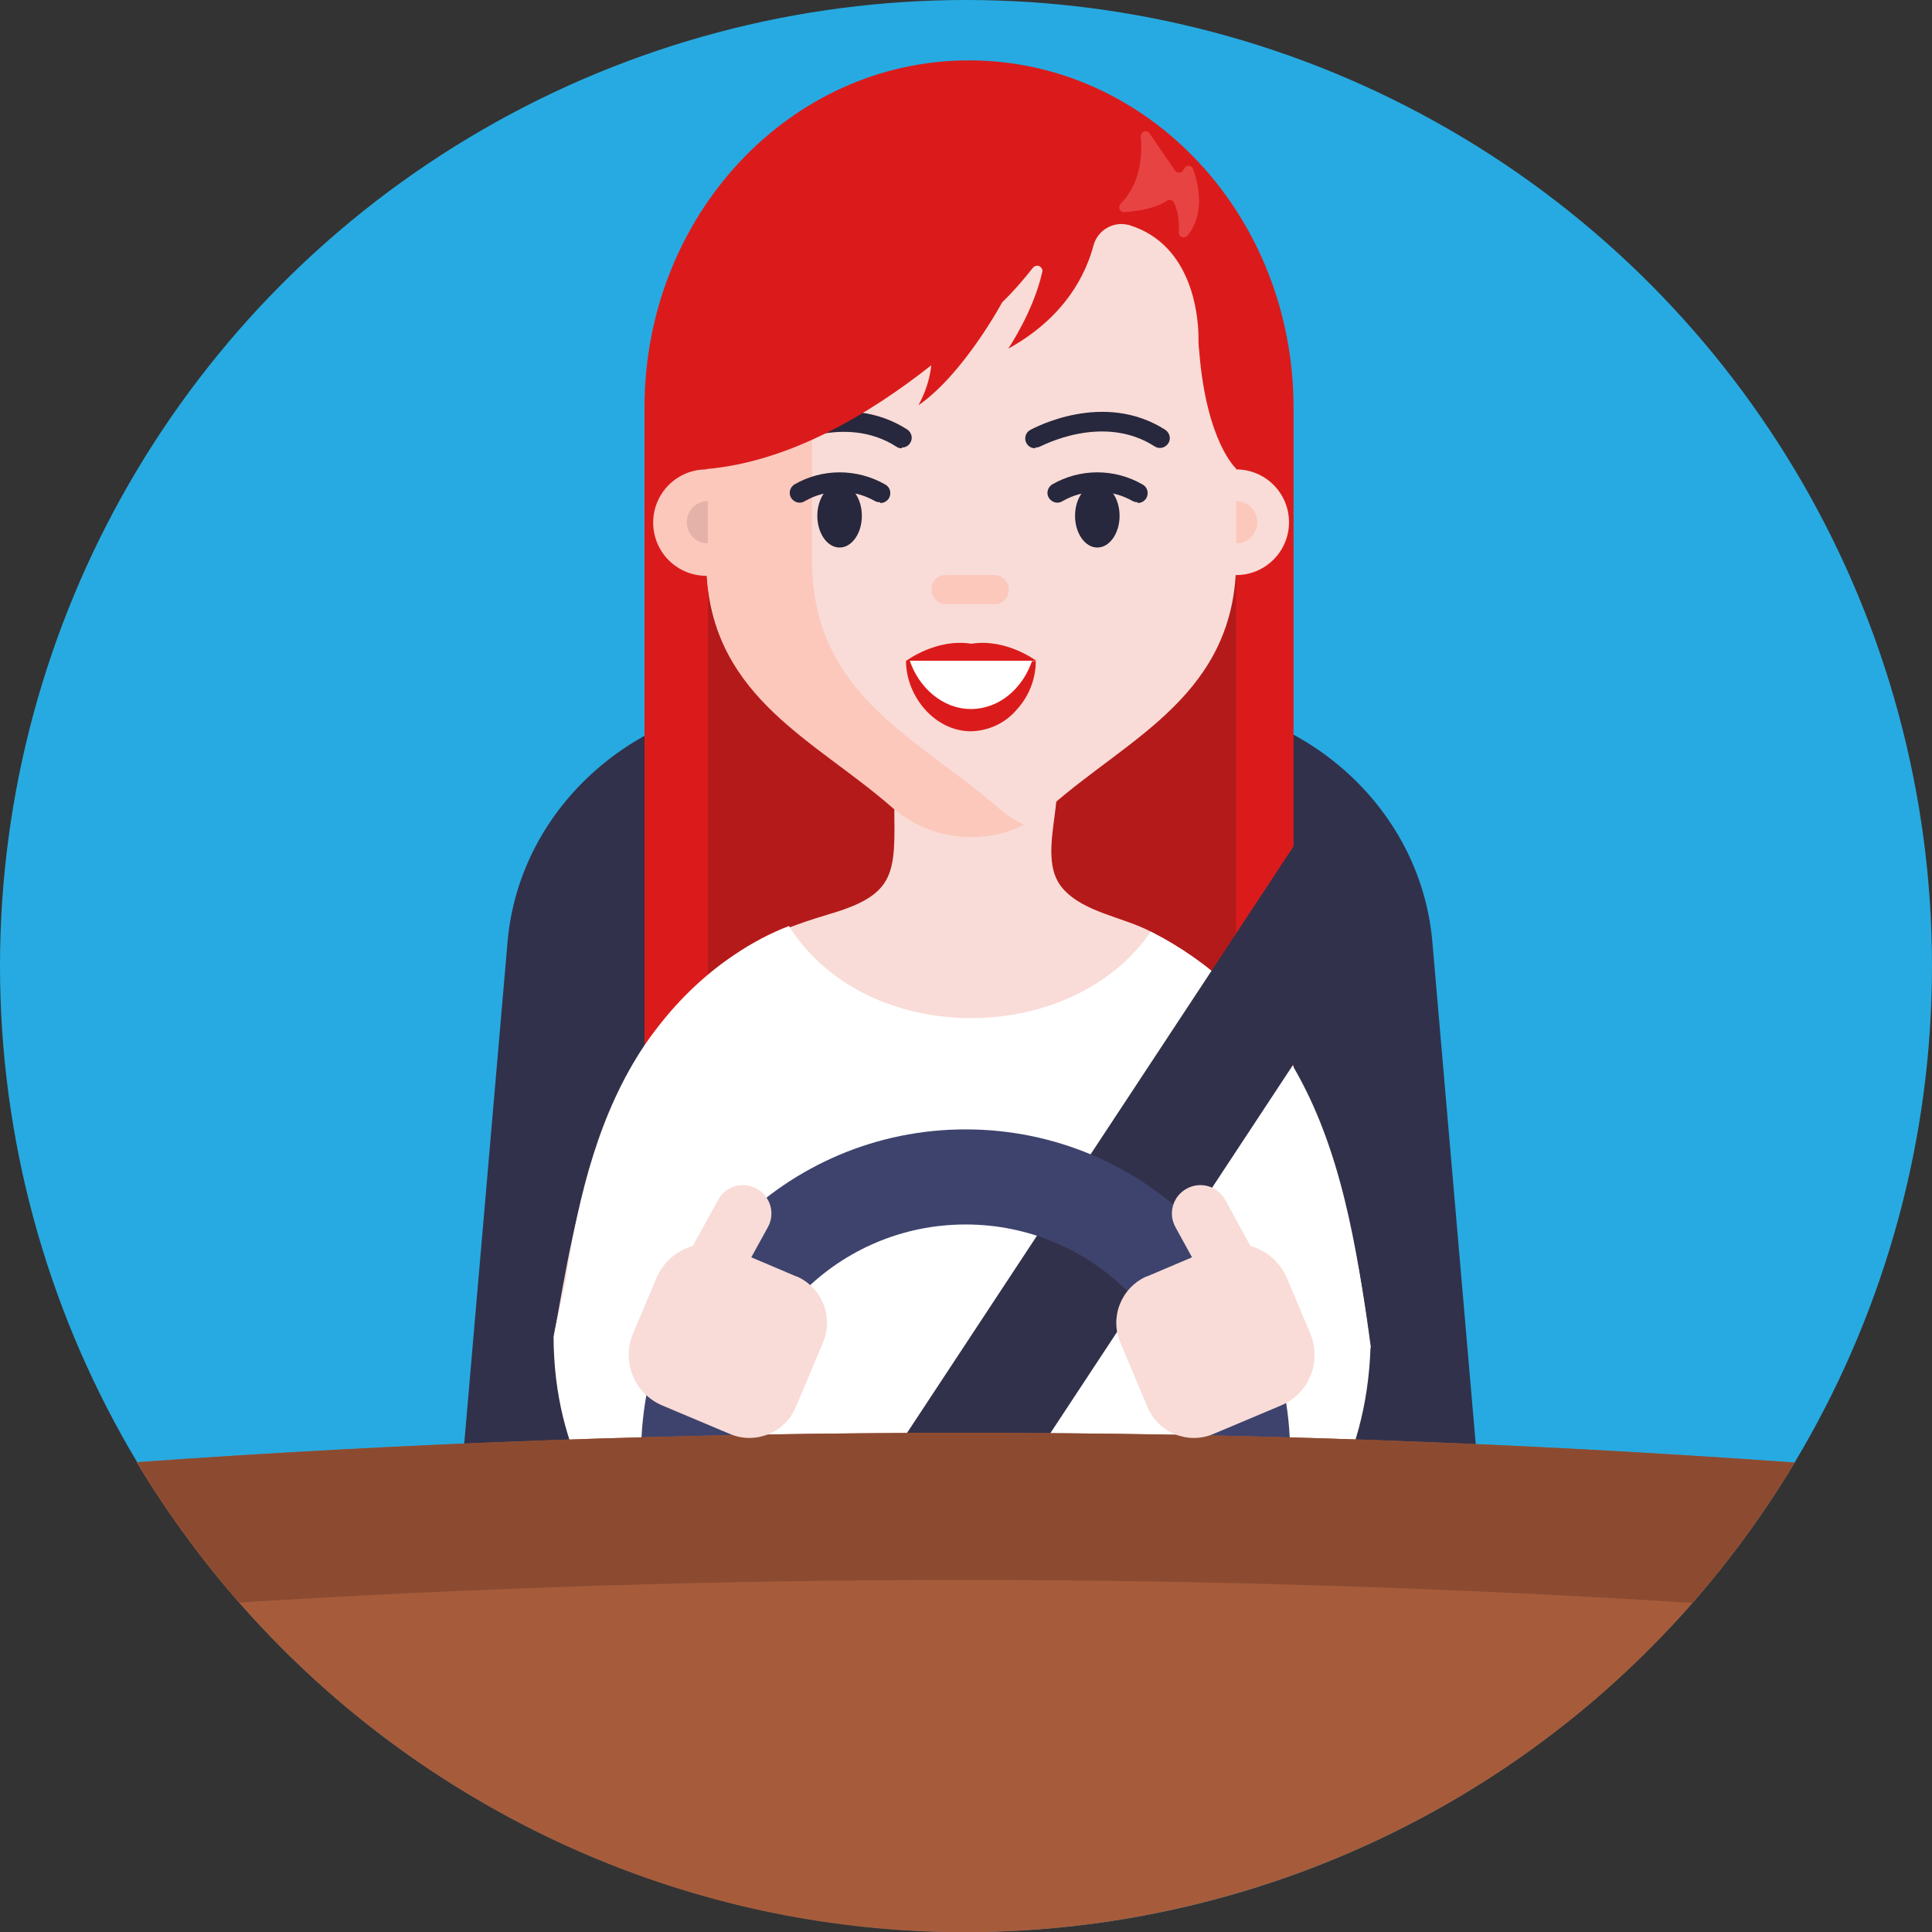
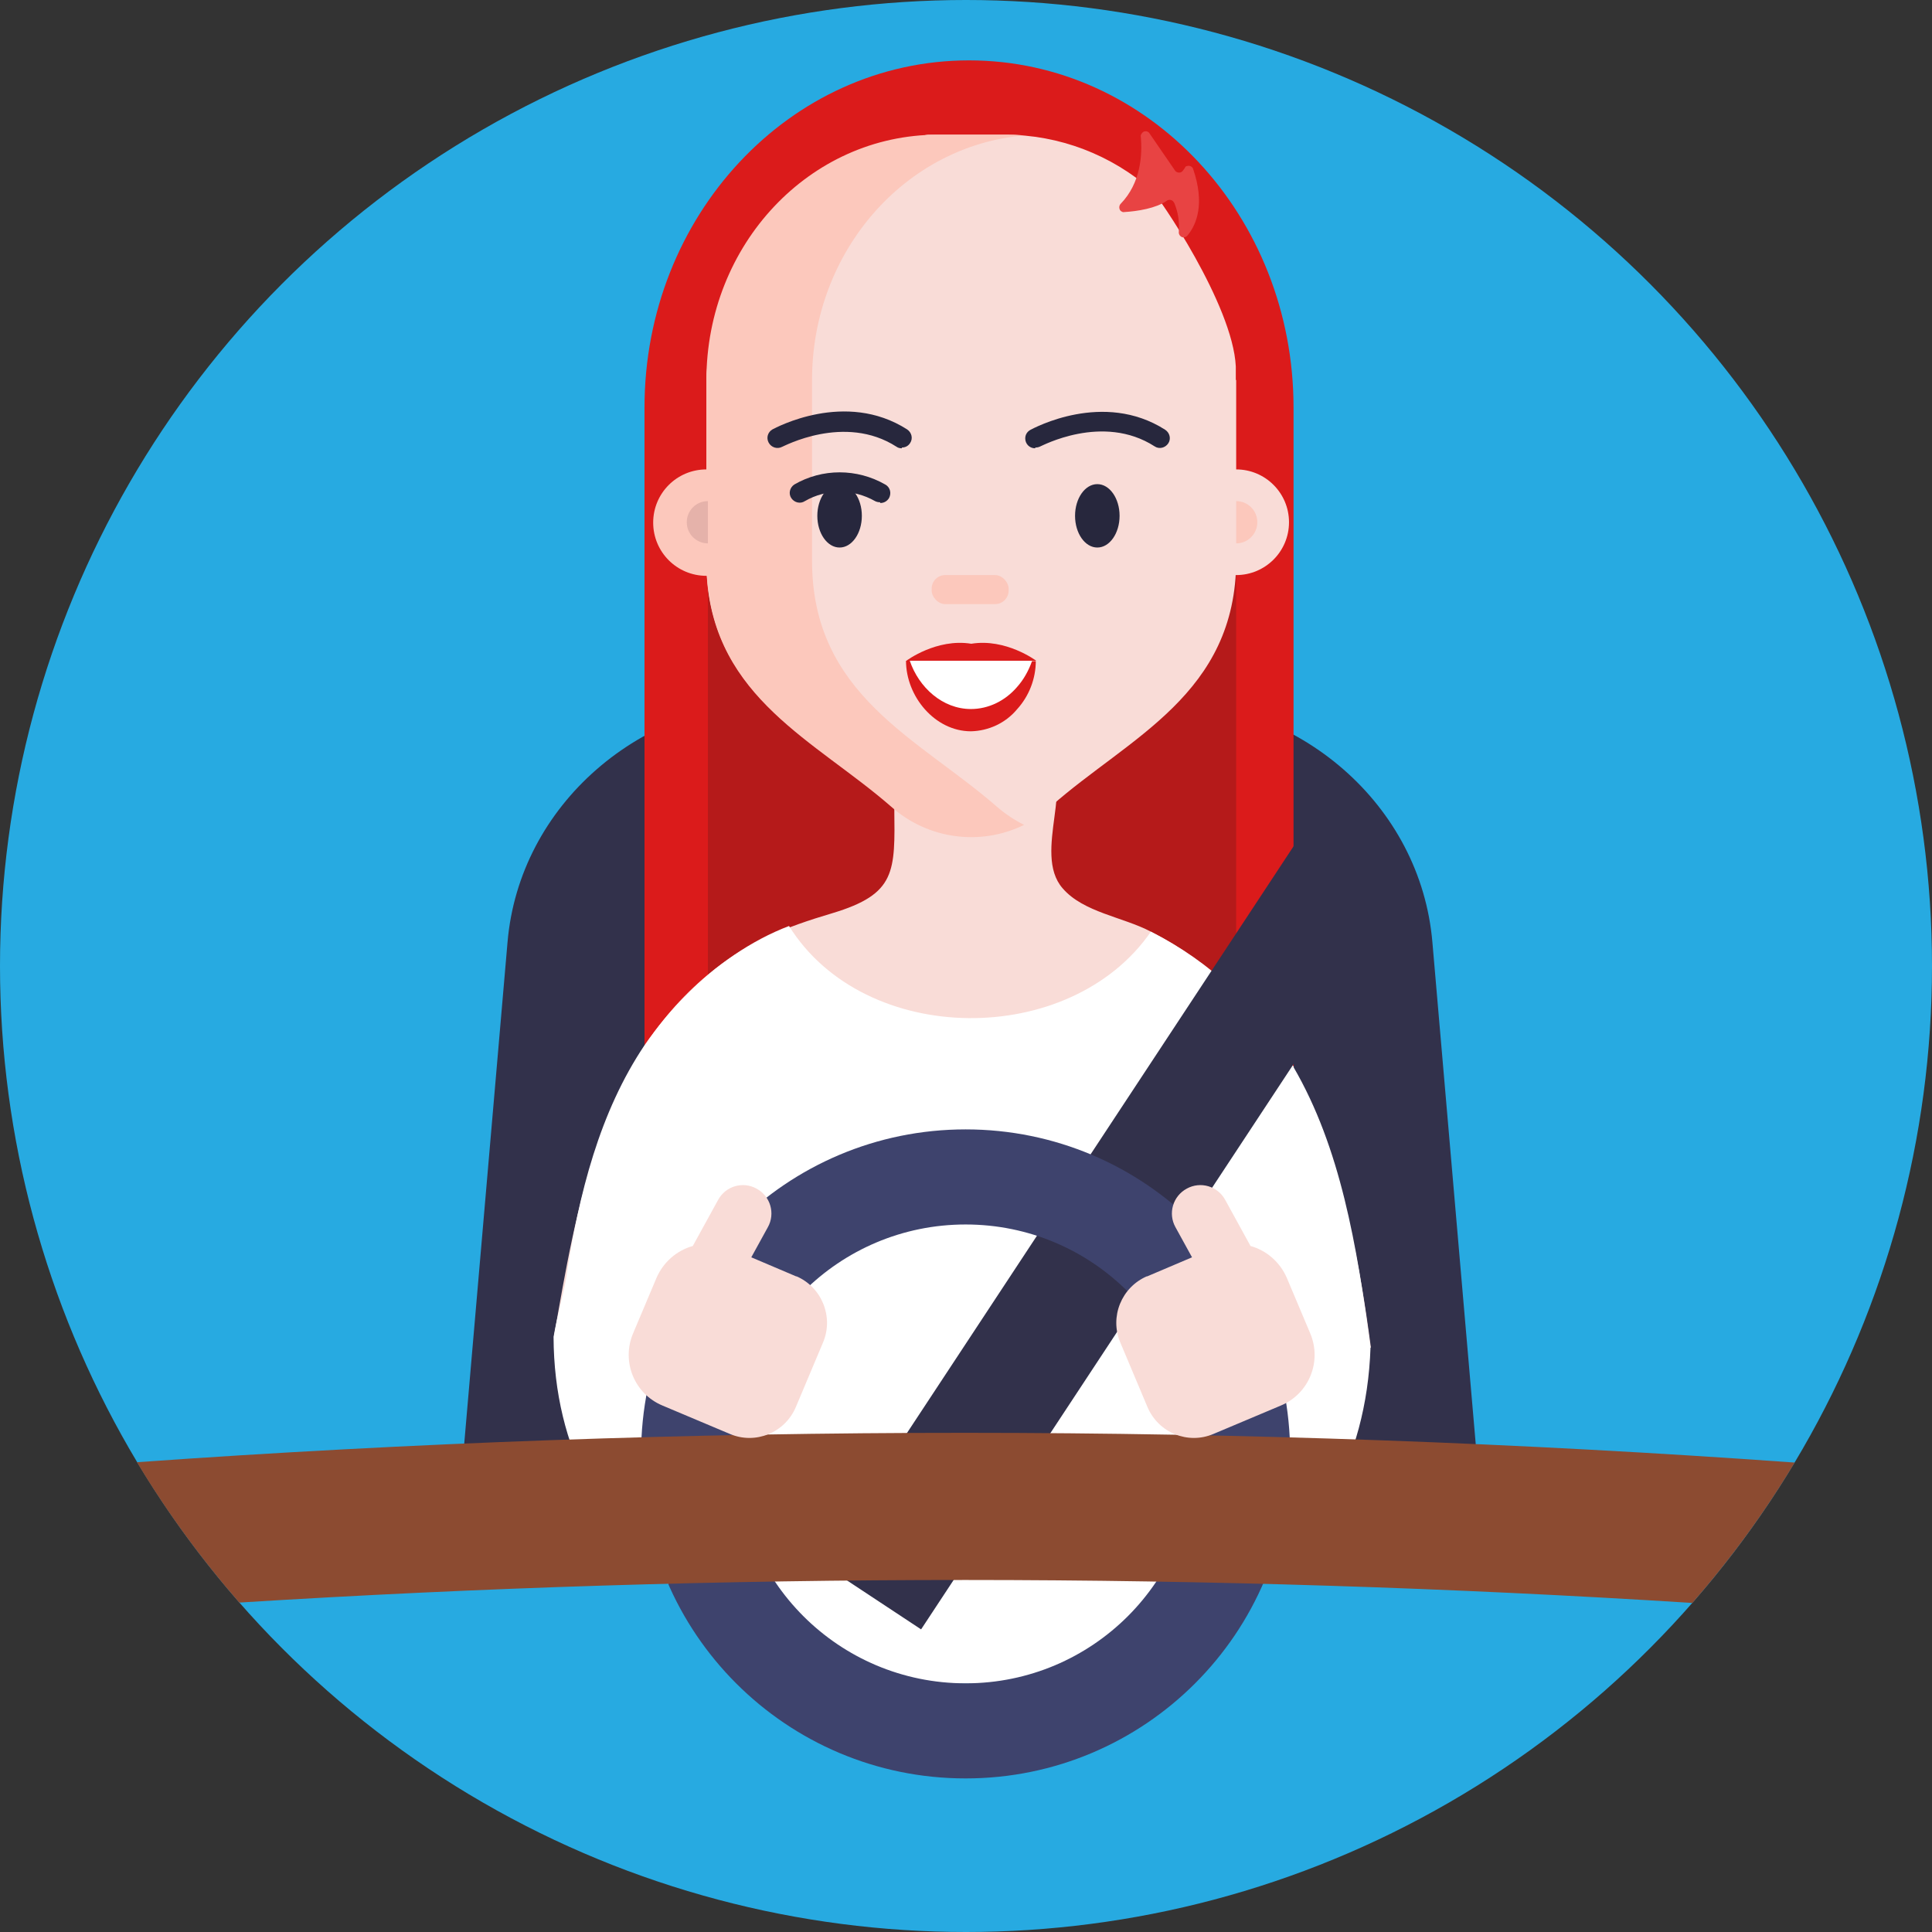
<svg xmlns="http://www.w3.org/2000/svg" version="1.1" viewBox="0 0 512 512">
  <rect x="0" y="0" width="512" height="512" fill="#333333" stroke="none" />
  <defs>
    <style>
      .cls-1 {
        fill: #f9dcd7;
      }

      .cls-2 {
        fill: #db1b1b;
      }

      .cls-3 {
        fill: #fcc8bc;
      }

      .cls-4 {
        fill: #32314b;
      }

      .cls-5 {
        fill: #8c4b31;
      }

      .cls-6 {
        fill: #3e436d;
      }

      .cls-7 {
        fill: #fff;
      }

      .cls-8 {
        fill: #a65c3b;
      }

      .cls-9 {
        fill: #e5b2aa;
      }

      .cls-10 {
        fill: #27aae1;
      }

      .cls-11 {
        fill: #e84343;
      }

      .cls-12 {
        fill: #b51a1a;
      }

      .cls-13 {
        fill: #27273d;
      }
    </style>
  </defs>
  <g>
    <g id="Layer_1">
      <g id="BULINE">
        <circle class="cls-10" cx="256" cy="256" r="256" />
      </g>
      <g id="Icons">
        <path class="cls-4" d="M394,417.6H120l14.5-167.9c3.1-36.3,35.2-64.3,73.6-64.3h97.9c38.5,0,70.5,28,73.6,64.3l14.5,167.9Z" />
        <path class="cls-2" d="M256.8,16c-47.5,0-86,41.2-86,92v196h172V108c0-50.8-38.5-92-86-92Z" />
        <path class="cls-12" d="M187.6,144h140v153.5h-140v-153.5Z" />
        <path class="cls-1" d="M363.3,357c-65.1,43.1-152.6,42.3-216.5-2.8,6-34.5,12.3-72.2,40.8-95.9,10.3-8.6,20.5-12.6,33-16.3,16.9-5.1,16.6-10.9,16.4-27.8-.2-10.2-.7-12.1,10.2-13.9,6.6-1.1,23.7-4.2,29.4-.3,9.1,6.2-3.2,26,5,35.4,5.5,6.4,16,7.6,23.4,11.5,41.8,21.5,52.6,67,58.3,110.2-1.9,1.2-3.6-27.2,0,0h0Z" />
        <path class="cls-1" d="M327.6,100.7v47.7c0,35.6-28.4,47-49,65.2-12.1,10.8-30.3,10.8-42.4,0-20.7-18.1-49-29.5-49-65.2v-48.2c.2-24.9,50.3-64.2,58.8-64.5.8,0,20.3,0,20.3,0,14.4,0,28.2,5.3,39,14.8,1.6,1.4,21.4,30.2,22.2,46.6,0,1.2,0,2.4,0,3.6h0Z" />
        <path class="cls-3" d="M215.2,148.5v-47.8c0-34.1,24.7-62.1,56.2-64.8-1.7-.2-3.4-.2-5.1-.2h-17.8c-33.9,0-61.3,29.1-61.3,65.1v23.6c-7.8,0-14.1,6.3-14.1,14.1s6.3,14.1,14.1,14.1h.1c2,32.5,29,43.8,48.9,61.2,9.7,8.6,23.6,10.5,35.2,4.8-2.6-1.3-5-2.9-7.2-4.8-20.7-18.1-49-29.5-49-65.2Z" />
        <circle class="cls-1" cx="327.6" cy="138.4" r="14" />
        <path class="cls-13" d="M239,118.8c-.5,0-1-.1-1.4-.4-13.8-8.9-30.1,0-30.3,0-1.3.7-2.9.2-3.6-1.1-.7-1.3-.2-2.8,1-3.5.8-.4,19.3-10.5,35.7,0,1.2.8,1.6,2.4.8,3.6-.5.8-1.3,1.2-2.2,1.2Z" />
        <path class="cls-13" d="M274.3,118.8c-1.5,0-2.6-1.2-2.6-2.6,0-1,.5-1.8,1.4-2.3.8-.4,19.3-10.5,35.7,0,1.2.8,1.6,2.4.8,3.6-.8,1.2-2.4,1.6-3.6.8,0,0,0,0,0,0-13.8-8.9-30.1,0-30.3,0-.4.2-.8.3-1.3.3h0Z" />
        <rect class="cls-3" x="246.9" y="152.4" width="20.4" height="7.7" rx="3.6" ry="3.6" />
        <path class="cls-9" d="M187.6,132.8c-3.1,0-5.6,2.5-5.6,5.6,0,3.1,2.5,5.6,5.6,5.6h0v-11.2Z" />
        <path class="cls-3" d="M327.6,144c3.1,0,5.6-2.5,5.6-5.6,0-3.1-2.5-5.6-5.6-5.6h0v11.2Z" />
        <g>
          <ellipse class="cls-13" cx="222.5" cy="136.7" rx="5.9" ry="8.4" />
          <path class="cls-13" d="M233.2,133.1c-.5,0-.9-.1-1.3-.3-5.8-3.3-12.9-3.3-18.6,0-1.2.8-2.8.4-3.6-.8-.8-1.2-.4-2.8.8-3.6,7.4-4.3,16.6-4.3,24.1,0,1.3.7,1.7,2.3,1,3.6-.5.8-1.3,1.3-2.3,1.3Z" />
          <ellipse class="cls-13" cx="290.8" cy="136.7" rx="5.9" ry="8.4" />
-           <path class="cls-13" d="M301.5,133.1c-.5,0-.9-.1-1.3-.3-5.8-3.3-12.9-3.3-18.6,0-1.2.8-2.8.4-3.6-.8s-.4-2.8.8-3.6h0c7.4-4.3,16.6-4.3,24,0,1.3.7,1.7,2.3,1,3.6-.5.8-1.3,1.3-2.3,1.3h0Z" />
        </g>
        <path class="cls-7" d="M240.9,175.1c0,8.7,7.7,17.2,17.2,17.2s15.9-8.5,15.9-17.2h-33.1Z" />
        <path class="cls-2" d="M274.5,175.1c0,4.8-1.8,9.4-5,12.9-3,3.6-7.5,5.7-12.2,5.8-9.5,0-17.2-9.2-17.2-18.7h1c2.4,7.1,8.7,12.8,16.2,12.8,4.7,0,9.1-2.2,12.2-5.8,1.8-2,3.1-4.4,4-6.9h1Z" />
        <path class="cls-2" d="M257.4,170.6c-9.2-1.5-17.2,4.5-17.2,4.5h34.4s-8-6-17.2-4.5Z" />
-         <path class="cls-2" d="M322.8,52.2l-32-26h-33.4l-45.5,9.4-29.9,33v50.7l5.2,5c21.9-1.9,43-14.4,59.6-27.5-.4,3.7-1.6,7.3-3.4,10.6,12-8.3,22.2-27.3,22.2-27.3,2.9-2.8,5.6-5.9,8.1-9.1.5-.6,1.4-.8,2-.3.4.3.7.9.5,1.4-2.3,10.4-9,20.3-9,20.3,15.4-8.5,20.7-20.2,22.6-27.4,1.1-4,5.2-6.4,9.2-5.4.1,0,.3,0,.4.1,16.6,5.2,18.1,24,18.2,29.1,0,1.4,0,2.8.2,4.2,1.9,24.2,9.8,31.2,9.8,31.2l5.6-8.2v-30.9l-10.4-33.1Z" />
        <path class="cls-11" d="M302.3,36c.5,5.1,0,12.5-5.3,18-.5.5-.5,1.4,0,1.9.3.2.6.4.9.3,3.5-.2,8.5-1,11.3-3,.6-.4,1.4-.3,1.8.3,0,0,.1.2.2.3,1,2.4,1.4,5,1.2,7.6-.1.7.4,1.4,1.1,1.5.5,0,.9-.1,1.2-.5,2.5-3,4.6-8.5,1.5-17.6-.2-.7-1-1-1.6-.8-.3,0-.5.2-.6.5l-.5.7c-.4.6-1.2.7-1.8.3-.1,0-.2-.2-.3-.3l-6.8-9.9c-.4-.6-1.3-.7-1.8-.2-.3.3-.5.6-.5,1Z" />
        <path class="cls-7" d="M342.9,282.8c-8.8-15.4-22-27.9-37.9-35.9-21.3,30.9-75.8,30.7-95.9-1.5-10,3.8-19.6,10.5-27,18.1-4.2,4.1-8,8.7-11.3,13.5-11.8,17.6-17.4,39.1-20.8,61.9-.5,3.2-2.3,9.6-3.3,15.4.4,119.2,212.4,124.8,216.5,2.8-3.6-27.2-8-53-20.4-74.3h0Z" />
        <path class="cls-4" d="M347.6,217l26.5,17.5-130,197.3-26.5-17.5,130-197.3Z" />
        <path class="cls-6" d="M255.9,299.3c-47.5,0-86,38.5-86,86s38.5,86,86,86,86-38.5,86-86-38.5-86-86-86ZM255.9,446.1c-33.6,0-60.8-27.2-60.8-60.8s27.2-60.8,60.8-60.8,60.8,27.2,60.8,60.8h0c0,33.6-27.2,60.8-60.8,60.8Z" />
-         <path class="cls-8" d="M475.6,387.6c-72.7,121.3-230,160.7-351.3,88-36.2-21.7-66.4-52-88.1-88.1,146.3-10.4,293.1-10.4,439.4.1Z" />
        <path class="cls-5" d="M475.6,387.6c-7.9,13.2-17,25.6-27.1,37.2-128.2-8.1-256.9-8.1-385.1-.1-10.1-11.6-19.2-24-27.1-37.2,146.3-10.4,293.1-10.4,439.4.1Z" />
        <path class="cls-1" d="M211.1,338.3l-12-5.1,4.4-8c2-3.6.7-8.2-3-10.2-3.6-2-8.2-.7-10.2,3h0l-6.7,12.2c-4.3,1.2-7.8,4.3-9.6,8.4l-6.2,14.7c-3.2,7.5.3,16.1,7.8,19.2,0,0,0,0,0,0l17.8,7.5c6.8,2.9,14.6-.3,17.5-7.1l7.2-17.1c2.9-6.8-.3-14.7-7.1-17.6h0Z" />
        <path class="cls-1" d="M303.9,338.3l12-5.1-4.4-8c-2-3.6-.7-8.2,3-10.2,3.6-2,8.2-.7,10.2,3l6.7,12.2c4.3,1.2,7.8,4.3,9.6,8.4l6.2,14.7c3.2,7.5-.3,16.1-7.8,19.2,0,0,0,0,0,0l-17.8,7.5c-6.8,2.9-14.6-.3-17.5-7.1l-7.2-17.1c-2.9-6.8.3-14.7,7.1-17.6h0s0,0,0,0Z" />
      </g>
    </g>
  </g>
</svg>